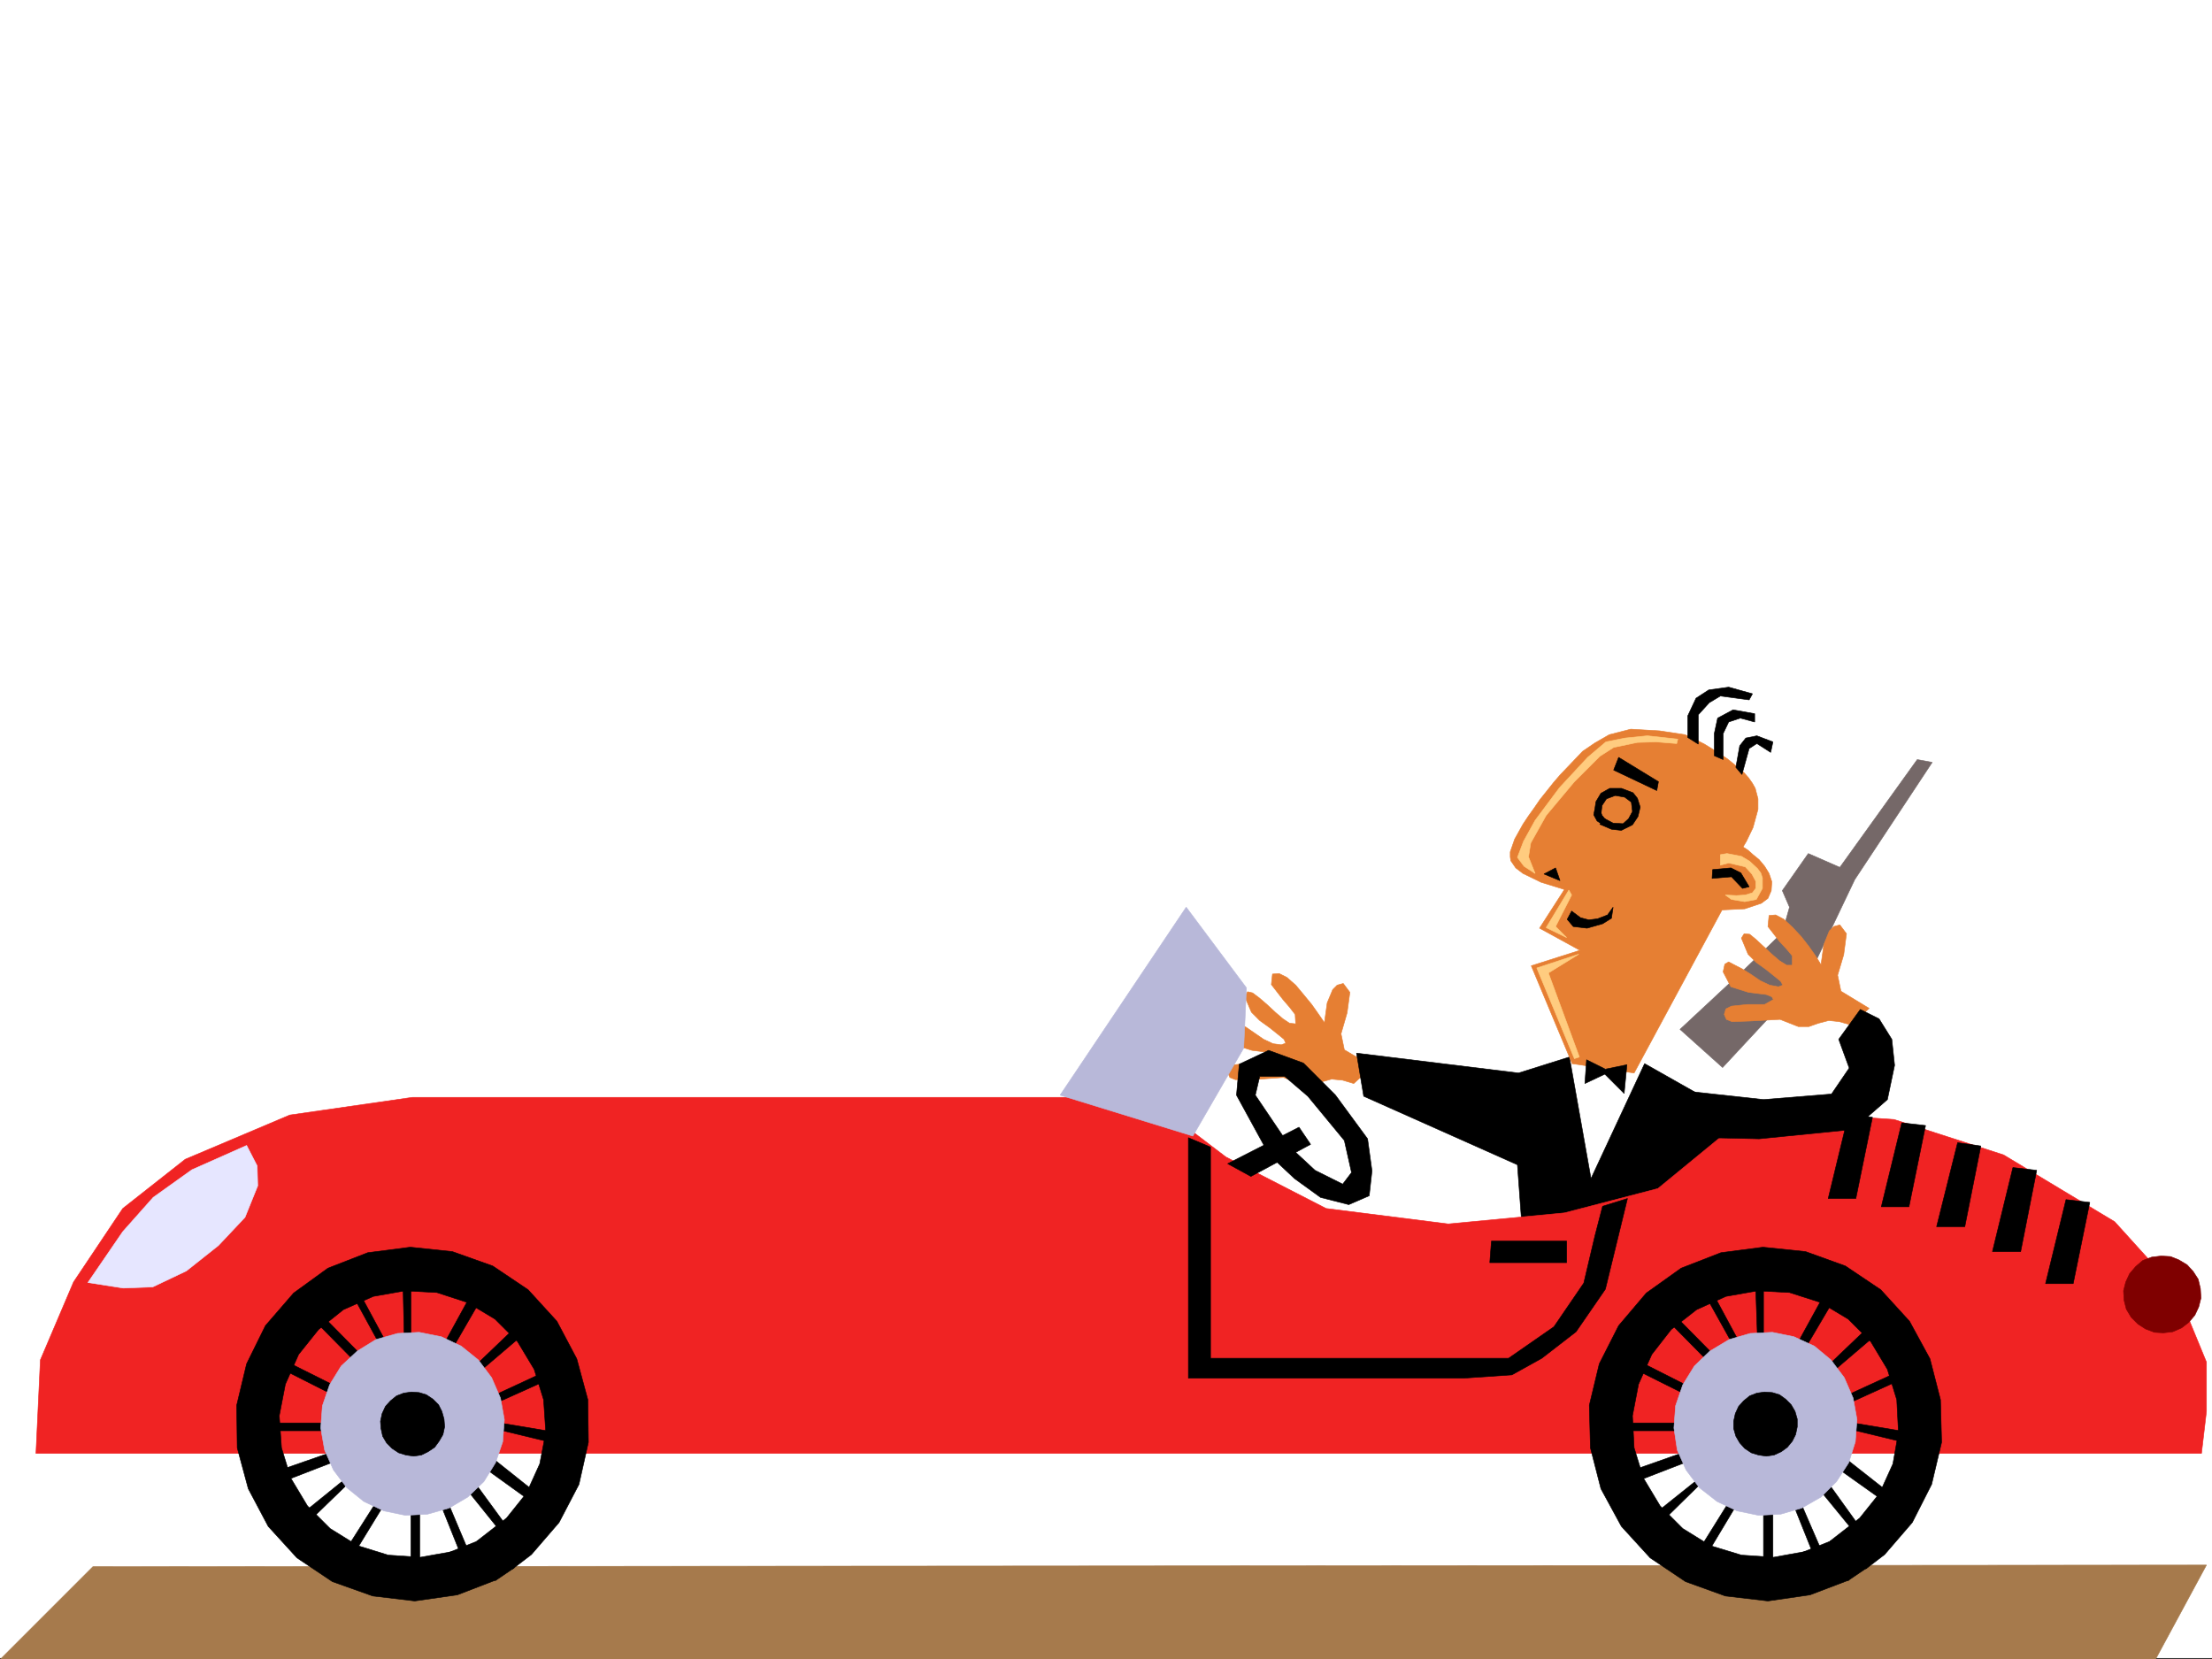
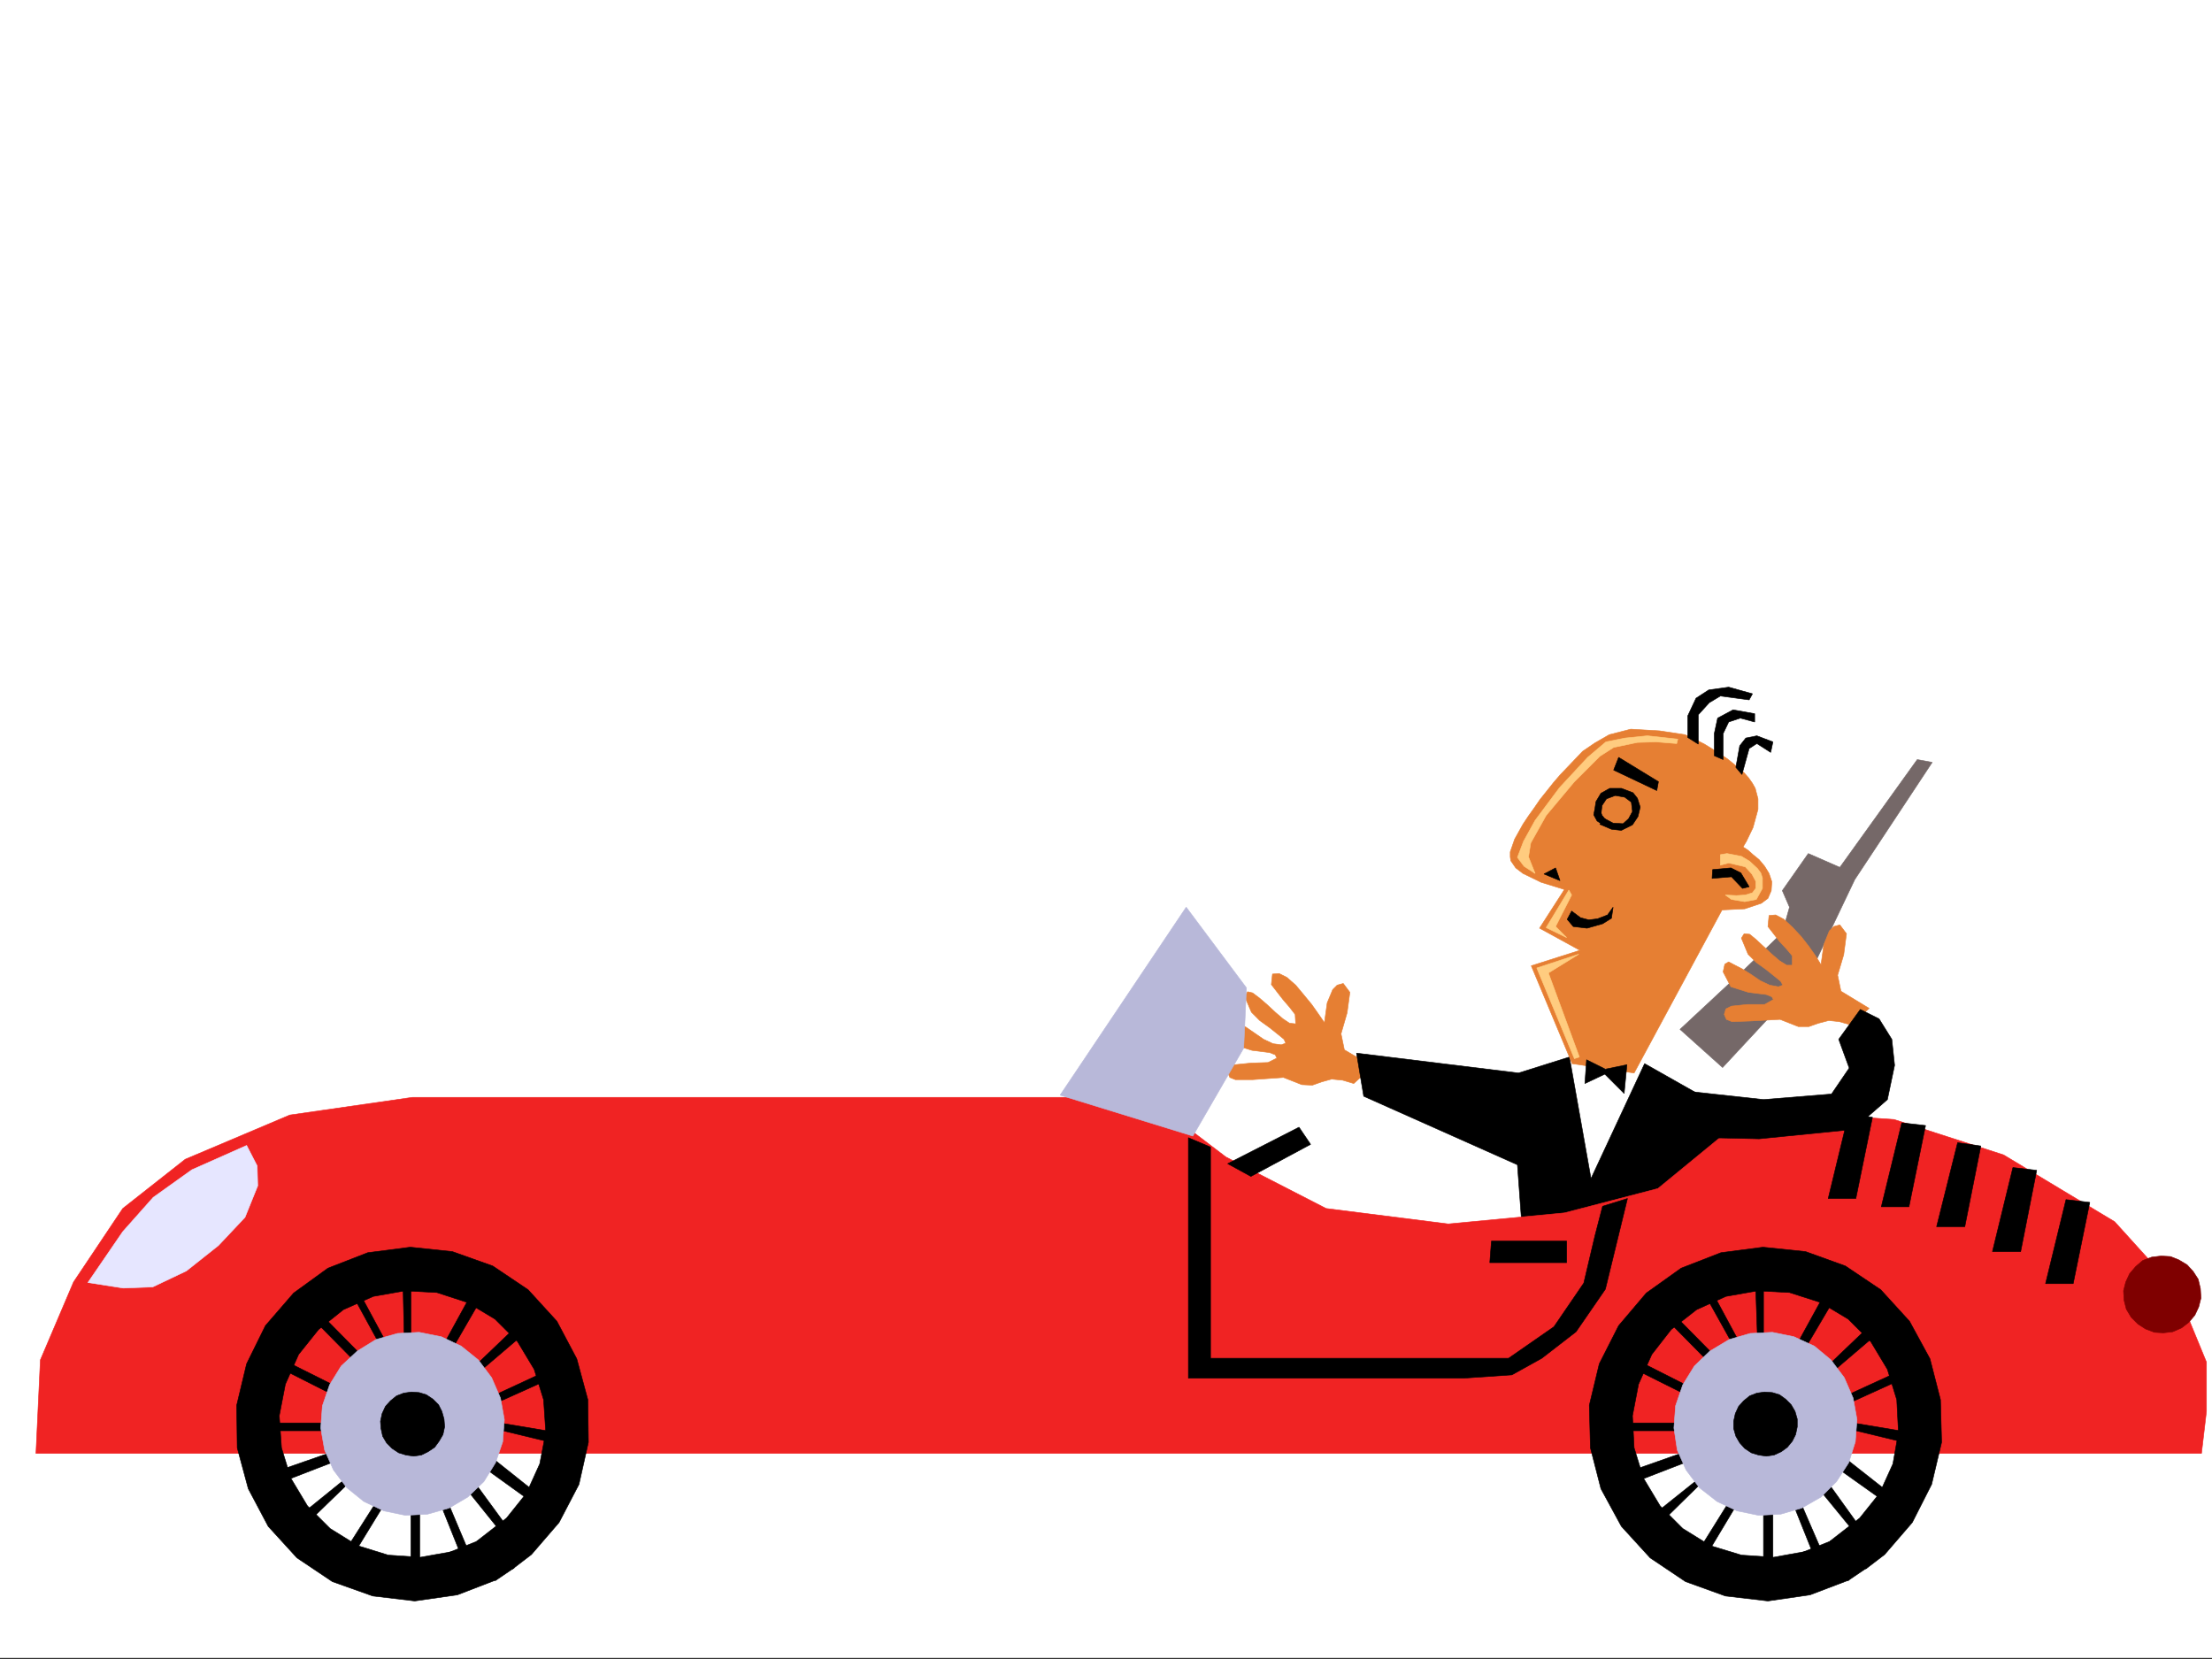
<svg xmlns="http://www.w3.org/2000/svg" width="2997.016" height="2248.25">
  <rect width="100%" height="100%" fill="#333333" stroke="none" />
  <defs>
    <clipPath id="a">
-       <path d="M0 0h2997v2244.137H0Zm0 0" />
-     </clipPath>
+       </clipPath>
    <clipPath id="b">
-       <path d="M0 2118h2990v128.09H0Zm0 0" />
-     </clipPath>
+       </clipPath>
    <clipPath id="c">
-       <path d="M0 2117h2991v129.09H0Zm0 0" />
-     </clipPath>
+       </clipPath>
  </defs>
  <path fill="#fff" d="M0 2246.297h2997.016V0H0Zm0 0" />
  <g clip-path="url(#a)" transform="translate(0 2.16)">
    <path fill="#fff" fill-rule="evenodd" stroke="#fff" stroke-linecap="square" stroke-linejoin="bevel" stroke-miterlimit="10" stroke-width=".743" d="M.742 2244.137h2995.531V-2.16H.743Zm0 0" />
  </g>
  <path fill="#756868" fill-rule="evenodd" stroke="#756868" stroke-linecap="square" stroke-linejoin="bevel" stroke-miterlimit="10" stroke-width=".743" d="m2276.246 1394.656 86.918-80.894 51.691-50.168 9.735-34.446-9.734-22.484 35.19-50.203 42.735 18.73 104.867-146.039 20.254 3.754-104.906 158.785L2452.312 1319l-118.394 127.348Zm0 0" />
  <g clip-path="url(#b)" transform="translate(0 2.16)">
    <path fill="#a67a4c" fill-rule="evenodd" d="m-2.23 2248.633 128.093-128.094 2863.645-2.227-70.418 130.32zm0 0" />
  </g>
  <g clip-path="url(#c)" transform="translate(0 2.16)">
    <path fill="none" stroke="#a67a4c" stroke-linecap="square" stroke-linejoin="bevel" stroke-miterlimit="10" stroke-width=".743" d="m-2.23 2248.633 128.093-128.094 2863.645-2.227-70.418 130.32Zm0 0" />
  </g>
  <path fill="#fff" fill-rule="evenodd" stroke="#fff" stroke-linecap="square" stroke-linejoin="bevel" stroke-miterlimit="10" stroke-width=".743" d="m2107.644 1444.082 41.215-26.941 88.403 32.96-81.64 179.743zm0 0" />
-   <path fill="#e67f33" fill-rule="evenodd" stroke="#e67f33" stroke-linecap="square" stroke-linejoin="bevel" stroke-miterlimit="10" stroke-width=".743" d="m1859.637 1444.863-38.203-22.484-4.496-21.738 8.25-28.465 3.753-27.684-8.992-12.004-8.25 2.27-5.984 5.98-7.504 17.989-3.754 26.937-8.25-11.965-8.996-12.746-10.477-12.746-11.222-13.45-12.004-10.519-10.477-5.238-8.996.742-1.484 14.235 15.719 20.253 8.992 10.477 7.507 9.734.743 12.75-8.25-.785-8.993-5.98-10.48-8.992-11.262-10.48-10.476-8.993-8.992-6.727-6.727-1.523-3.754 6.766 8.992 20.957 11.223 11.261 13.488 9.735 11.262 8.992 8.21 6.726 2.27 5.239-5.984 2.23-11.262-1.488-12.746-5.98-11.965-8.25-12.003-8.25-18.727-8.954-5.984 2.227-2.266 10.48 11.262 20.215 23.965 7.504 23.968 3.012 7.508 2.972 2.23 4.497-11.964 5.98-23.227.785-22.48 2.227-6.766 3.754-2.23 6.726 2.972 6.762 7.508 2.973h23.227l41.953-2.973 24.75 9.738 14.234.742 12.707-4.496 13.488-3.754 15.016 1.485 14.973 4.496zm0 0" />
+   <path fill="#e67f33" fill-rule="evenodd" stroke="#e67f33" stroke-linecap="square" stroke-linejoin="bevel" stroke-miterlimit="10" stroke-width=".743" d="m1859.637 1444.863-38.203-22.484-4.496-21.738 8.25-28.465 3.753-27.684-8.992-12.004-8.25 2.27-5.984 5.98-7.504 17.989-3.754 26.937-8.25-11.965-8.996-12.746-10.477-12.746-11.222-13.45-12.004-10.519-10.477-5.238-8.996.742-1.484 14.235 15.719 20.253 8.992 10.477 7.507 9.734.743 12.75-8.25-.785-8.993-5.98-10.48-8.992-11.262-10.48-10.476-8.993-8.992-6.727-6.727-1.523-3.754 6.766 8.992 20.957 11.223 11.261 13.488 9.735 11.262 8.992 8.21 6.726 2.27 5.239-5.984 2.23-11.262-1.488-12.746-5.98-11.965-8.25-12.003-8.25-18.727-8.954-5.984 2.227-2.266 10.48 11.262 20.215 23.965 7.504 23.968 3.012 7.508 2.972 2.23 4.497-11.964 5.98-23.227.785-22.48 2.227-6.766 3.754-2.23 6.726 2.972 6.762 7.508 2.973h23.227l41.953-2.973 24.75 9.738 14.234.742 12.707-4.496 13.488-3.754 15.016 1.485 14.973 4.496z" />
  <path fill-rule="evenodd" stroke="#000" stroke-linecap="square" stroke-linejoin="bevel" stroke-miterlimit="10" stroke-width=".743" d="m2126.375 1432.117-68.934 21.7-219.507-26.942 9.738 58.418 208.285 92.863 12.746 173.797 289.184-25.492-22.446-224.707-107.172-60.645-72.648 155.774zm0 0" />
  <path fill="#e67f33" fill-rule="evenodd" stroke="#e67f33" stroke-linecap="square" stroke-linejoin="bevel" stroke-miterlimit="10" stroke-width=".743" d="m2282.973 995.445-34.45-5.238-38.984-2.266-29.207 7.504-19.469 11.223-16.504 11.223-30.73 32.218-8.992 10.477-8.953 11.262-8.997 11.222-8.25 12.004-7.507 10.477-7.465 11.222-11.262 20.215-5.984 17.242v6.727l.746 5.238 6.722 9.739 9.778 7.507 24.71 12.004 31.473 9.735-33.742 52.394 54.703 29.988-65.925 20.958 55.445 132.59 83.91 12.706 119.137-220.953 30.73-1.488 22.485-7.504 8.992-6.726 4.457-10.48.781-12.005-3.754-11.219-5.98-9.738-7.508-8.992-8.25-6.727-6.723-6.02-6.765-4.456 4.496-7.508 8.992-18.73 6.765-24.711v-14.23l-3.753-14.235-3.754-6.723-5.239-7.508-5.984-6.726-6.762-6.02-15.718-12.707-15.758-10.52-15.719-9.734-13.488-6.726zm0 0" />
  <path fill="#ffcc7f" fill-rule="evenodd" stroke="#ffcc7f" stroke-linecap="square" stroke-linejoin="bevel" stroke-miterlimit="10" stroke-width=".743" d="m2273.234 1001.43-41.21-4.496-29.95 3.011-26.238 5.239-24.711 20.957-38.238 41.21-32.961 44.184-15.719 28.465-8.25 21.7 8.992 12.003 14.977 9.738-8.996-22.484 3.011-18.73 20.957-37.418 38.243-45.707 34.445-34.446 18.73-12.004 32.22-6.726 25.491-.742 27.723 2.226zm-147.601 204.492-30.735 50.91 27.723 13.488-14.977-14.976 21.743-42.696zm-43.442 105.609 56.93-18.73-41.21 25.457 41.952 113.86-6.722 2.226zm248.754-153.547v14.235l11.223-3.012 22.484 5.238 8.992 9.739 5.239 9.734v9.738l-4.496 5.98-9.735 3.012-12.004.743-14.976-.743 8.25 5.98 17.984 3.013 15.719-3.012 8.25-14.973v-14.234l-2.266-6.727-4.496-5.98-10.48-9.734-11.223-6.766-19.508-3.754zm0 0" />
  <path fill-rule="evenodd" stroke="#000" stroke-linecap="square" stroke-linejoin="bevel" stroke-miterlimit="10" stroke-width=".743" d="m2091.93 1184.184 15.715-8.25 5.984 17.242zm37.457 50.203 11.965 8.992 11.261 2.973 11.961-1.485 13.492-5.242 7.508-10.477-2.23 14.977-12.004 7.465-20.996 5.984-18.73-2.23-8.212-9.735zm63.691-208.247 53.922 32.962-2.23 12.003-58.454-27.722zm127.352 152.06 24.75-2.266 13.488 6.761 11.223 18.73-8.993 2.231-14.976-15.719-26.235 2.227zm-160.352-77.145 2.27-14.973 6.726-11.262 12.004-6.726h15.715l15.758 5.984 5.984 7.508 3.754 11.965-3.012 12.746-7.468 11.219-15.016 7.507-13.45-1.484-15.757-6.766 6.766-7.468 11.222 5.984 13.488.742 7.508-6.726 5.239-9.774-1.524-12.707-8.996-6.765-12.707-2.227-12.004 4.496-5.98 8.992-1.524 12.707zm0 0" />
  <path fill-rule="evenodd" stroke="#000" stroke-linecap="square" stroke-linejoin="bevel" stroke-miterlimit="10" stroke-width=".743" d="m2167.586 1096.559 3.012 8.25 7.468 8.953-7.468 3.011-6.766-4.496-4.496-8.25 1.527-6.726zm-17.984 339.312-2.23 32.176 26.98-12.707 26.195 26.2 3.754-38.946-29.207 5.984zm0 0" />
  <path fill="#f02323" fill-rule="evenodd" stroke="#f02323" stroke-linecap="square" stroke-linejoin="bevel" stroke-miterlimit="10" stroke-width=".743" d="m54.7 1842.586 44.964-105.605 66.668-99.63 84.652-66.663 141.618-59.942 166.332-23.969h995.761l106.39 80.899 135.638 69.676 165.59 20.957 157.335-14.973 126.61-32.965 129.613-106.351 190.34 12.746 148.344 47.937 150.574 90.594 84.691 93.644 39.688 96.618v66.668l-6.727 56.93H48.72Zm0 0" />
  <path fill-rule="evenodd" stroke="#000" stroke-linecap="square" stroke-linejoin="bevel" stroke-miterlimit="10" stroke-width=".743" d="m694.574 2125.71 25.453-19.472 37.457-43.437 26.98-51.692 12.747-56.93-.742-57.671-15.016-55.445-26.941-50.907-38.98-42.699-47.938-32.219-54.703-19.472-56.926-5.98-57.715 7.468-53.957 20.996-46.45 33.703-38.202 44.184-25.493 51.691-13.449 56.149.742 57.671 14.977 55.442 26.977 50.95 38.945 42.694 47.976 32.18 54.7 19.473 56.93 6.765 57.671-8.25 52.473-20.214L619.617 2101l-50.203 8.953-43.441-2.972-41.211-12.747-37.457-23.222-30.735-30.696-22.48-37.457-12.707-41.21-3.012-43.442 8.25-42.695 17.984-40.43 26.981-33.707 33.703-26.977 40.469-17.949 42.699-7.508 43.438 2.27 41.21 13.45 37.461 22.484 30.73 30.69 22.485 37.462 12.746 41.21 2.973 44.184-8.21 42.696-17.99 39.687-26.976 33.703-40.469 31.477zm0 0" />
  <path fill-rule="evenodd" stroke="#000" stroke-linecap="square" stroke-linejoin="bevel" stroke-miterlimit="10" stroke-width=".743" d="m603.156 2105.457 56.188-22.445 37.457 41.175-25.453 17.243zm-56.968-358 1.523 64.398h8.996v-66.664zm10.519 295.833v78.667h11.965v-76.402zm0 0" />
  <path fill-rule="evenodd" stroke="#000" stroke-linecap="square" stroke-linejoin="bevel" stroke-miterlimit="10" stroke-width=".743" d="m596.39 2036.563 26.981 67.41 10.48-4.496-28.464-67.41zm44.223-31.438-8.992 11.965 42.7 53.176 8.992-6.723zm23.227-32.219-6.727 16.461 56.188 40.469 5.984-12.746zm11.223-35.968 68.187 16.5 1.527-14.235-67.449-11.262zm-2.973-35.934 66.664-29.953-4.496-10.516-62.91 29.207zm-19.473-44.964 56.188-47.938-11.262-8.954-51.688 49.422zm-38.98-29.954 38.98-67.406-12.004-8.992-38.199 69.675zm-92.16-10.476-36.715-68.153-5.98 8.992 35.968 65.883zm-32.219 20.214-51.692-52.433-6.761 10.476 51.726 52.434zm-38.199 40.469-62.954-31.477-2.226 12.004 60.684 30.692zm-6.766 51.648h-79.41v10.52h77.183zm-62.168 62.954 68.934-23.97 3.753 12.708-65.964 25.492zm28.465 59.155 55.441-44.925 4.5 5.984-49.465 47.938zm62.95 41.958 36.714-57.672 10.48 3.71-38.984 63.696zm0 0" />
  <path fill="#b8b8d9" fill-rule="evenodd" stroke="#b8b8d9" stroke-linecap="square" stroke-linejoin="bevel" stroke-miterlimit="10" stroke-width=".743" d="m579.187 2051.54-29.988 1.522-29.207-6.019-26.98-12.707-23.227-18.73-17.984-23.97-12.004-26.98-5.238-29.949 2.265-29.95 9.739-28.464 15.718-25.496 21.739-20.215 25.453-15.715 29.246-8.25 29.207-1.488 29.992 5.984 26.977 12.746 23.226 18.727 17.95 23.969 12 27.683 5.242 29.207-2.231 29.993-9.734 28.464-15.758 25.454-21.738 20.957-25.457 14.976zm0 0" />
  <path fill-rule="evenodd" stroke="#000" stroke-linecap="square" stroke-linejoin="bevel" stroke-miterlimit="10" stroke-width=".743" d="m579.93 1966.926-8.992 4.457-10.477 1.523-10.52-1.523-9.734-2.973-8.996-5.98-7.465-7.508-5.281-8.992-2.227-10.48-.742-9.735 2.227-10.48 4.496-9.735 6.765-7.508 8.25-6.726 9.735-3.754 10.48-1.485 10.477.743 9.738 2.972 8.992 6.02 7.508 7.469 4.496 8.996 2.973 10.476.781 10.48-2.27 10.516-5.238 8.992-5.98 8.211zm1948.043 158.784 25.492-19.472 37.457-43.437 26.238-51.692 13.488-56.93-1.523-57.671-14.234-55.445-27.723-50.907-38.941-42.699-47.977-32.219-53.918-19.472-57.715-5.98-56.93 7.468-53.957 20.996-47.19 33.703-37.462 44.184-26.234 51.691-13.489 56.149 1.485 57.671 14.234 55.442 27.719 50.95 38.984 42.694 47.938 32.18 53.957 19.473 57.71 6.765 56.93-8.25 53.176-20.214-53.176-39.688-49.46 8.953-43.442-2.972-41.953-12.747-37.496-23.222-30.695-30.696-22.48-37.457-12.747-41.21-2.23-43.442 8.21-42.695 17.985-40.43 26.238-33.707 34.485-26.977 39.687-17.949 42.7-7.508 43.476 2.27 41.957 13.45 37.457 22.484 30.73 30.69 22.485 37.462 12.707 41.21 2.27 44.184-7.509 42.696-17.988 39.687-26.976 33.703-40.43 31.477zm0 0" />
  <path fill-rule="evenodd" stroke="#000" stroke-linecap="square" stroke-linejoin="bevel" stroke-miterlimit="10" stroke-width=".743" d="m2436.555 2105.457 56.226-22.445 36.715 41.175-25.492 17.243zm-57.672-358 2.23 64.398h8.25v-66.664zm10.48 295.833v78.667h12.746v-76.402zm0 0" />
  <path fill-rule="evenodd" stroke="#000" stroke-linecap="square" stroke-linejoin="bevel" stroke-miterlimit="10" stroke-width=".743" d="m2429.086 2036.563 26.98 67.41 11.223-4.496-29.207-67.41zm44.964-31.438-9.773 11.965 43.48 53.176 8.25-6.723zm22.446-32.219-6.727 16.461 56.93 40.469 6.024-12.746zm12.004-35.968 68.191 16.5 1.485-14.235-67.41-11.262zm-3.012-35.934 65.961-29.953-3.754-10.516-63.691 29.207zm-19.472-44.964 56.187-47.938-11.965-8.954-51.687 49.422zm-39.684-29.954 39.684-67.406-11.965-8.992-38.239 69.675zm-91.418-10.476-36.715-68.153-6.762 8.992 36.715 65.883zm-32.961 20.214-51.73-52.433-5.98 10.476 51.69 52.434zm-38.238 40.469-62.172-31.477-3.008 12.004 61.426 30.692zm-6.727 51.648h-78.668v10.52h77.184zm-61.425 62.954 68.152-23.97 4.496 12.708-65.922 25.492zm27.722 59.155 56.188-44.925 3.75 5.984-48.715 47.938zm63.653 41.958 35.972-57.672 10.48 3.71-38.203 63.696zm0 0" />
  <path fill="#b8b8d9" fill-rule="evenodd" stroke="#b8b8d9" stroke-linecap="square" stroke-linejoin="bevel" stroke-miterlimit="10" stroke-width=".743" d="m2412.586 2051.54-29.95 1.522-29.245-6.019-26.942-12.707-24.008-18.73-17.984-23.97-11.965-26.98-4.496-29.949 2.227-29.95 9.738-28.464 15.758-25.496 20.957-20.215 26.234-15.715 28.465-8.25 29.992-1.488 29.207 5.984 27.723 12.746 22.48 18.727 17.989 23.969 12 27.683 5.242 29.207-2.27 29.993-8.992 28.464-16.46 25.454-20.997 20.957-26.238 14.976zm0 0" />
  <path fill-rule="evenodd" stroke="#000" stroke-linecap="square" stroke-linejoin="bevel" stroke-miterlimit="10" stroke-width=".743" d="m2413.332 1966.926-9.738 4.457-10.477 1.523-10.48-1.523-9.735-2.973-8.996-5.98-6.762-7.508-5.242-8.992-3.008-10.48v-9.735l2.266-10.48 4.496-9.735 6.727-7.508 8.25-6.726 9.734-3.754 10.52-1.485 10.48.743 9.735 2.972 8.25 6.02 7.468 7.469 5.239 8.996 3.011 10.476v10.48l-2.23 10.516-4.496 8.992-6.762 8.211zm0 0" />
  <path fill="#e6e6ff" fill-rule="evenodd" stroke="#e6e6ff" stroke-linecap="square" stroke-linejoin="bevel" stroke-miterlimit="10" stroke-width=".743" d="m119.137 1737.723 47.937 7.468 39.727-1.488 45.707-21.738 43.441-34.45 35.969-38.199 17.246-42.695-.742-26.941-14.274-27.723-74.171 32.961-52.434 37.457-41.211 46.414zm0 0" />
  <path fill="#b8b8d9" fill-rule="evenodd" stroke="#b8b8d9" stroke-linecap="square" stroke-linejoin="bevel" stroke-miterlimit="10" stroke-width=".743" d="m1436.34 1483.805 170.828-254.657 81.64 109.325-3.753 81.64-68.895 119.098zm0 0" />
  <path fill-rule="evenodd" stroke="#000" stroke-linecap="square" stroke-linejoin="bevel" stroke-miterlimit="10" stroke-width=".743" d="m2504.746 1509.262-27.723 114.601h37.457l22.485-110.105zm71.945 12.004-27.722 113.816h37.457l22.484-110.105zm75.657 26.937-28.465 113.86h38.203l21.738-109.364zm74.918 33.703-27.723 113.86h38.238l21.703-110.106zm71.941 43.442-27.723 113.859h37.461l22.48-110.105zm0 0" />
  <path fill="#7f0000" fill-rule="evenodd" stroke="#7f0000" stroke-linecap="square" stroke-linejoin="bevel" stroke-miterlimit="10" stroke-width=".743" d="m2965.54 1791.64-9.735 7.508-12.004 5.239-12.707 1.484-12.004-.742-12.004-4.496-10.48-6.766-8.993-8.953-6.726-11.258-3.008-11.965-.746-12.75 3.012-11.96 5.238-11.262 8.25-9.738 9.738-8.25 11.965-4.457 12.746-1.524 12.746.742 11.223 4.496 11.262 6.766 8.21 8.992 6.762 10.48 3.012 12.708.742 12.746-3.012 12.004-5.238 11.222zm0 0" />
  <path fill-rule="evenodd" stroke="#000" stroke-linecap="square" stroke-linejoin="bevel" stroke-miterlimit="10" stroke-width=".743" d="m1663.352 1576.668 96.656-49.422 15.719 23.227-80.899 43.437zm0 0" />
-   <path fill-rule="evenodd" stroke="#000" stroke-linecap="square" stroke-linejoin="bevel" stroke-miterlimit="10" stroke-width=".743" d="m1675.316 1483.805 3.754-41.953 39.727-18.73 47.195 17.245 43.438 43.438 43.48 59.16 5.98 43.441-3.753 33.703-27.719 12.004-38.203-9.738-35.227-25.492-23.969-22.442 20.254-17.988 31.434 29.207 37.5 18.73 11.965-15.718-9.738-43.441-49.461-59.938-31.477-26.98h-33.703l-5.98 25.492 38.94 57.676-24.71 14.972zm0 0" />
  <path fill-rule="evenodd" stroke="#000" stroke-linecap="square" stroke-linejoin="bevel" stroke-miterlimit="10" stroke-width=".743" d="M1610.137 1541.48v325.82h372.39l65.922-4.5 40.469-22.48 46.45-35.933 39.726-57.672 29.949-122.852-33.703 10.477-10.477 40.469-15.015 63.656-40.43 59.156-61.465 42.7H1640.13v-286.133zm0 0" />
  <path fill-rule="evenodd" stroke="#000" stroke-linecap="square" stroke-linejoin="bevel" stroke-miterlimit="10" stroke-width=".743" d="M2020.727 1681.535h101.894v29.207H2018.5ZM2286.723 999.2v-29.247l11.222-23.969 17.242-11.218 26.981-3.754 32.219 8.992-4.496 8.25-38.946-5.238-15.011 8.992-14.977 16.46v39.688zm0 0" />
  <path fill-rule="evenodd" stroke="#000" stroke-linecap="square" stroke-linejoin="bevel" stroke-miterlimit="10" stroke-width=".743" d="M2322.695 1023.91v-29.988l4.496-20.957 20.961-11.223 29.246 5.238v11.223l-19.511-5.238-15.719 5.238-7.508 15.719v35.23zm29.207 15.719 5.243-29.207 8.25-10.477 14.972-3.011 21.742 8.25-3.011 14.23-18.73-12.004-10.477 6.766-9.739 35.191zm0 0" />
  <path fill="#e67f33" fill-rule="evenodd" stroke="#e67f33" stroke-linecap="square" stroke-linejoin="bevel" stroke-miterlimit="10" stroke-width=".743" d="m2532.469 1366.191-38.203-23.222-4.496-21.703 8.25-27.72 3.753-28.464-8.992-11.965-8.25 2.227-5.98 5.984-7.508 18.727-3.754 26.98-7.508-12.004-8.953-12.707-10.52-13.488-11.964-12.75-11.262-10.477-11.219-5.984-8.996.746-1.484 14.973 15.719 20.215 9.734 10.48 7.508 8.992v12.746h-7.508l-9.734-5.98-10.48-8.996-11.259-10.477-10.48-9.738-8.25-6.762-7.469-.742-3.754 5.98 8.996 21.739 11.219 11.222 13.492 9.739 11.219 8.992 8.25 6.723 3.012 5.28-5.98 2.227-12.005-2.226-12.746-6.024-11.965-8.21-12.004-7.508-18.73-9.735-5.238 3.012-2.27 10.476 10.52 20.215 23.969 7.508 23.968 2.973 7.504 3.012 2.23 3.753-11.964 6.723h-23.266l-21.7 2.27-7.507 3.714-2.226 7.504 2.968 6.727 7.508 3.012 23.227-.743 41.953-2.269 24.71 9.738h14.274l12.707-4.5 14.23-3.71 14.235 1.484 15.758 4.496zm0 0" />
  <path fill-rule="evenodd" stroke="#000" stroke-linecap="square" stroke-linejoin="bevel" stroke-miterlimit="10" stroke-width=".743" d="m2520.504 1367.68-29.246 40.468 14.23 38.942-23.968 35.191-92.157 7.508-137.125-14.977v65.141l131.14 3.012 127.388-12.746 46.453-40.43 9.734-46.453-3.754-35.188-17.242-27.722zm0 0" />
</svg>